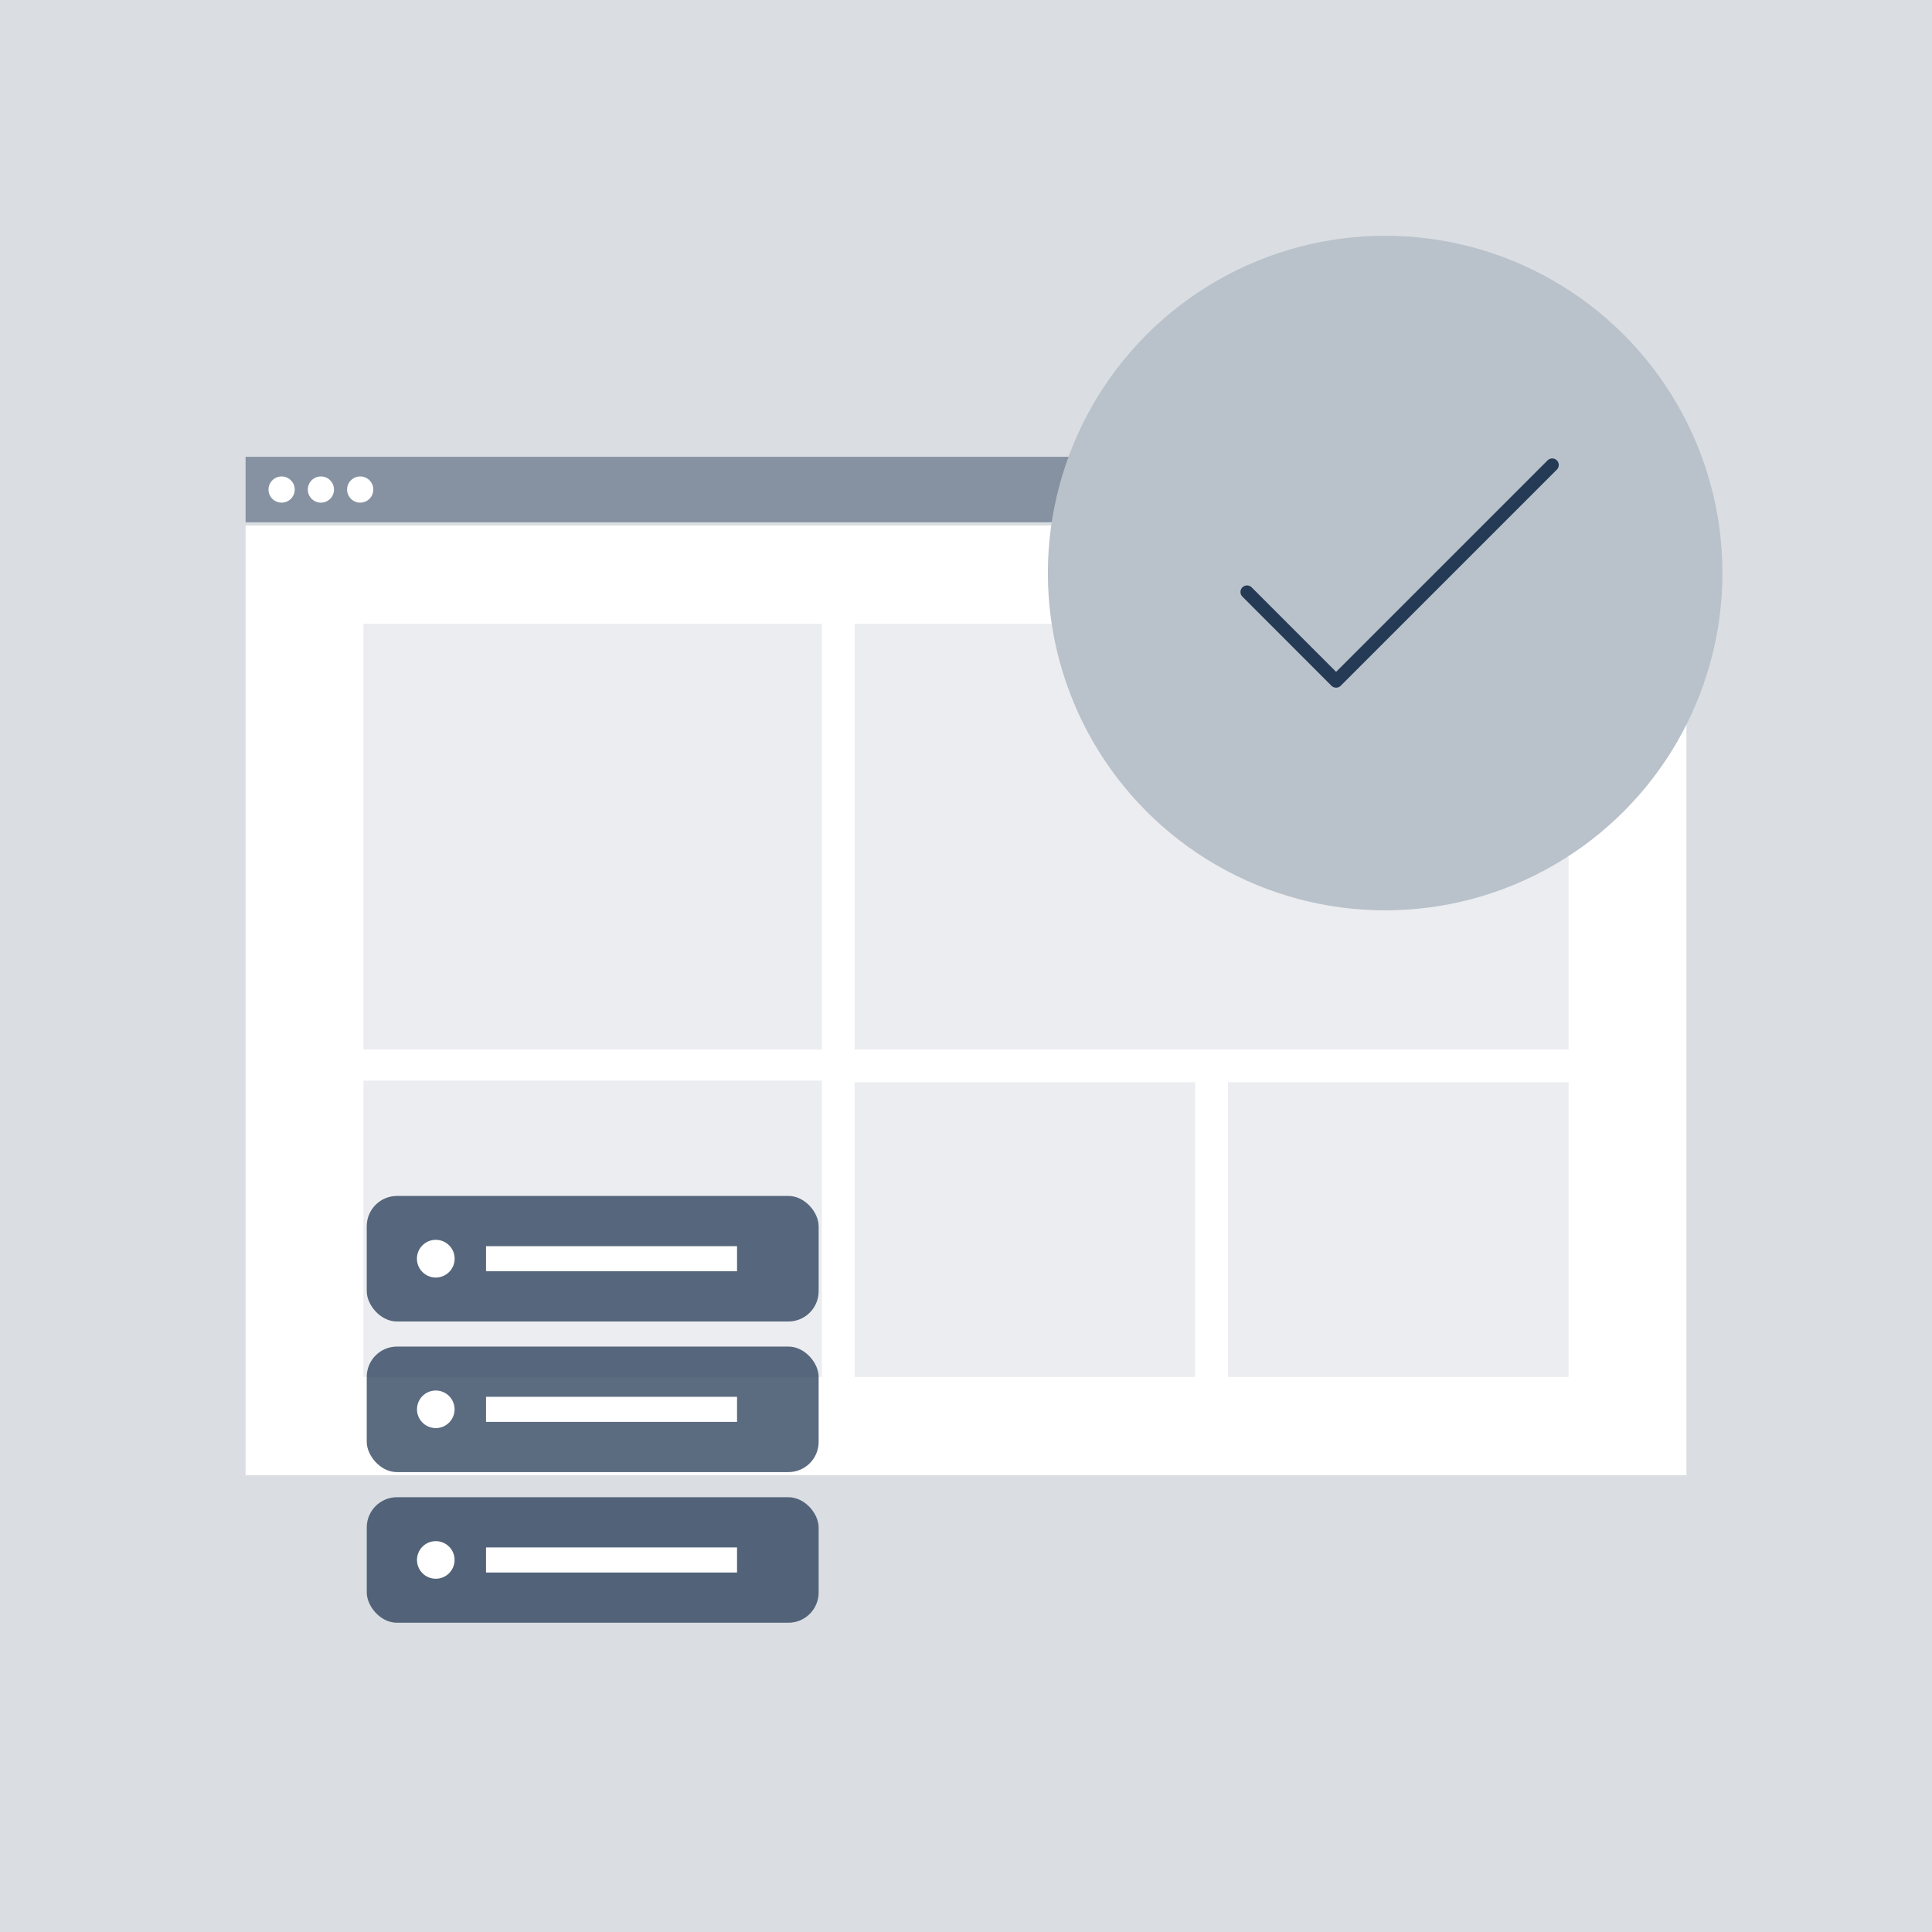
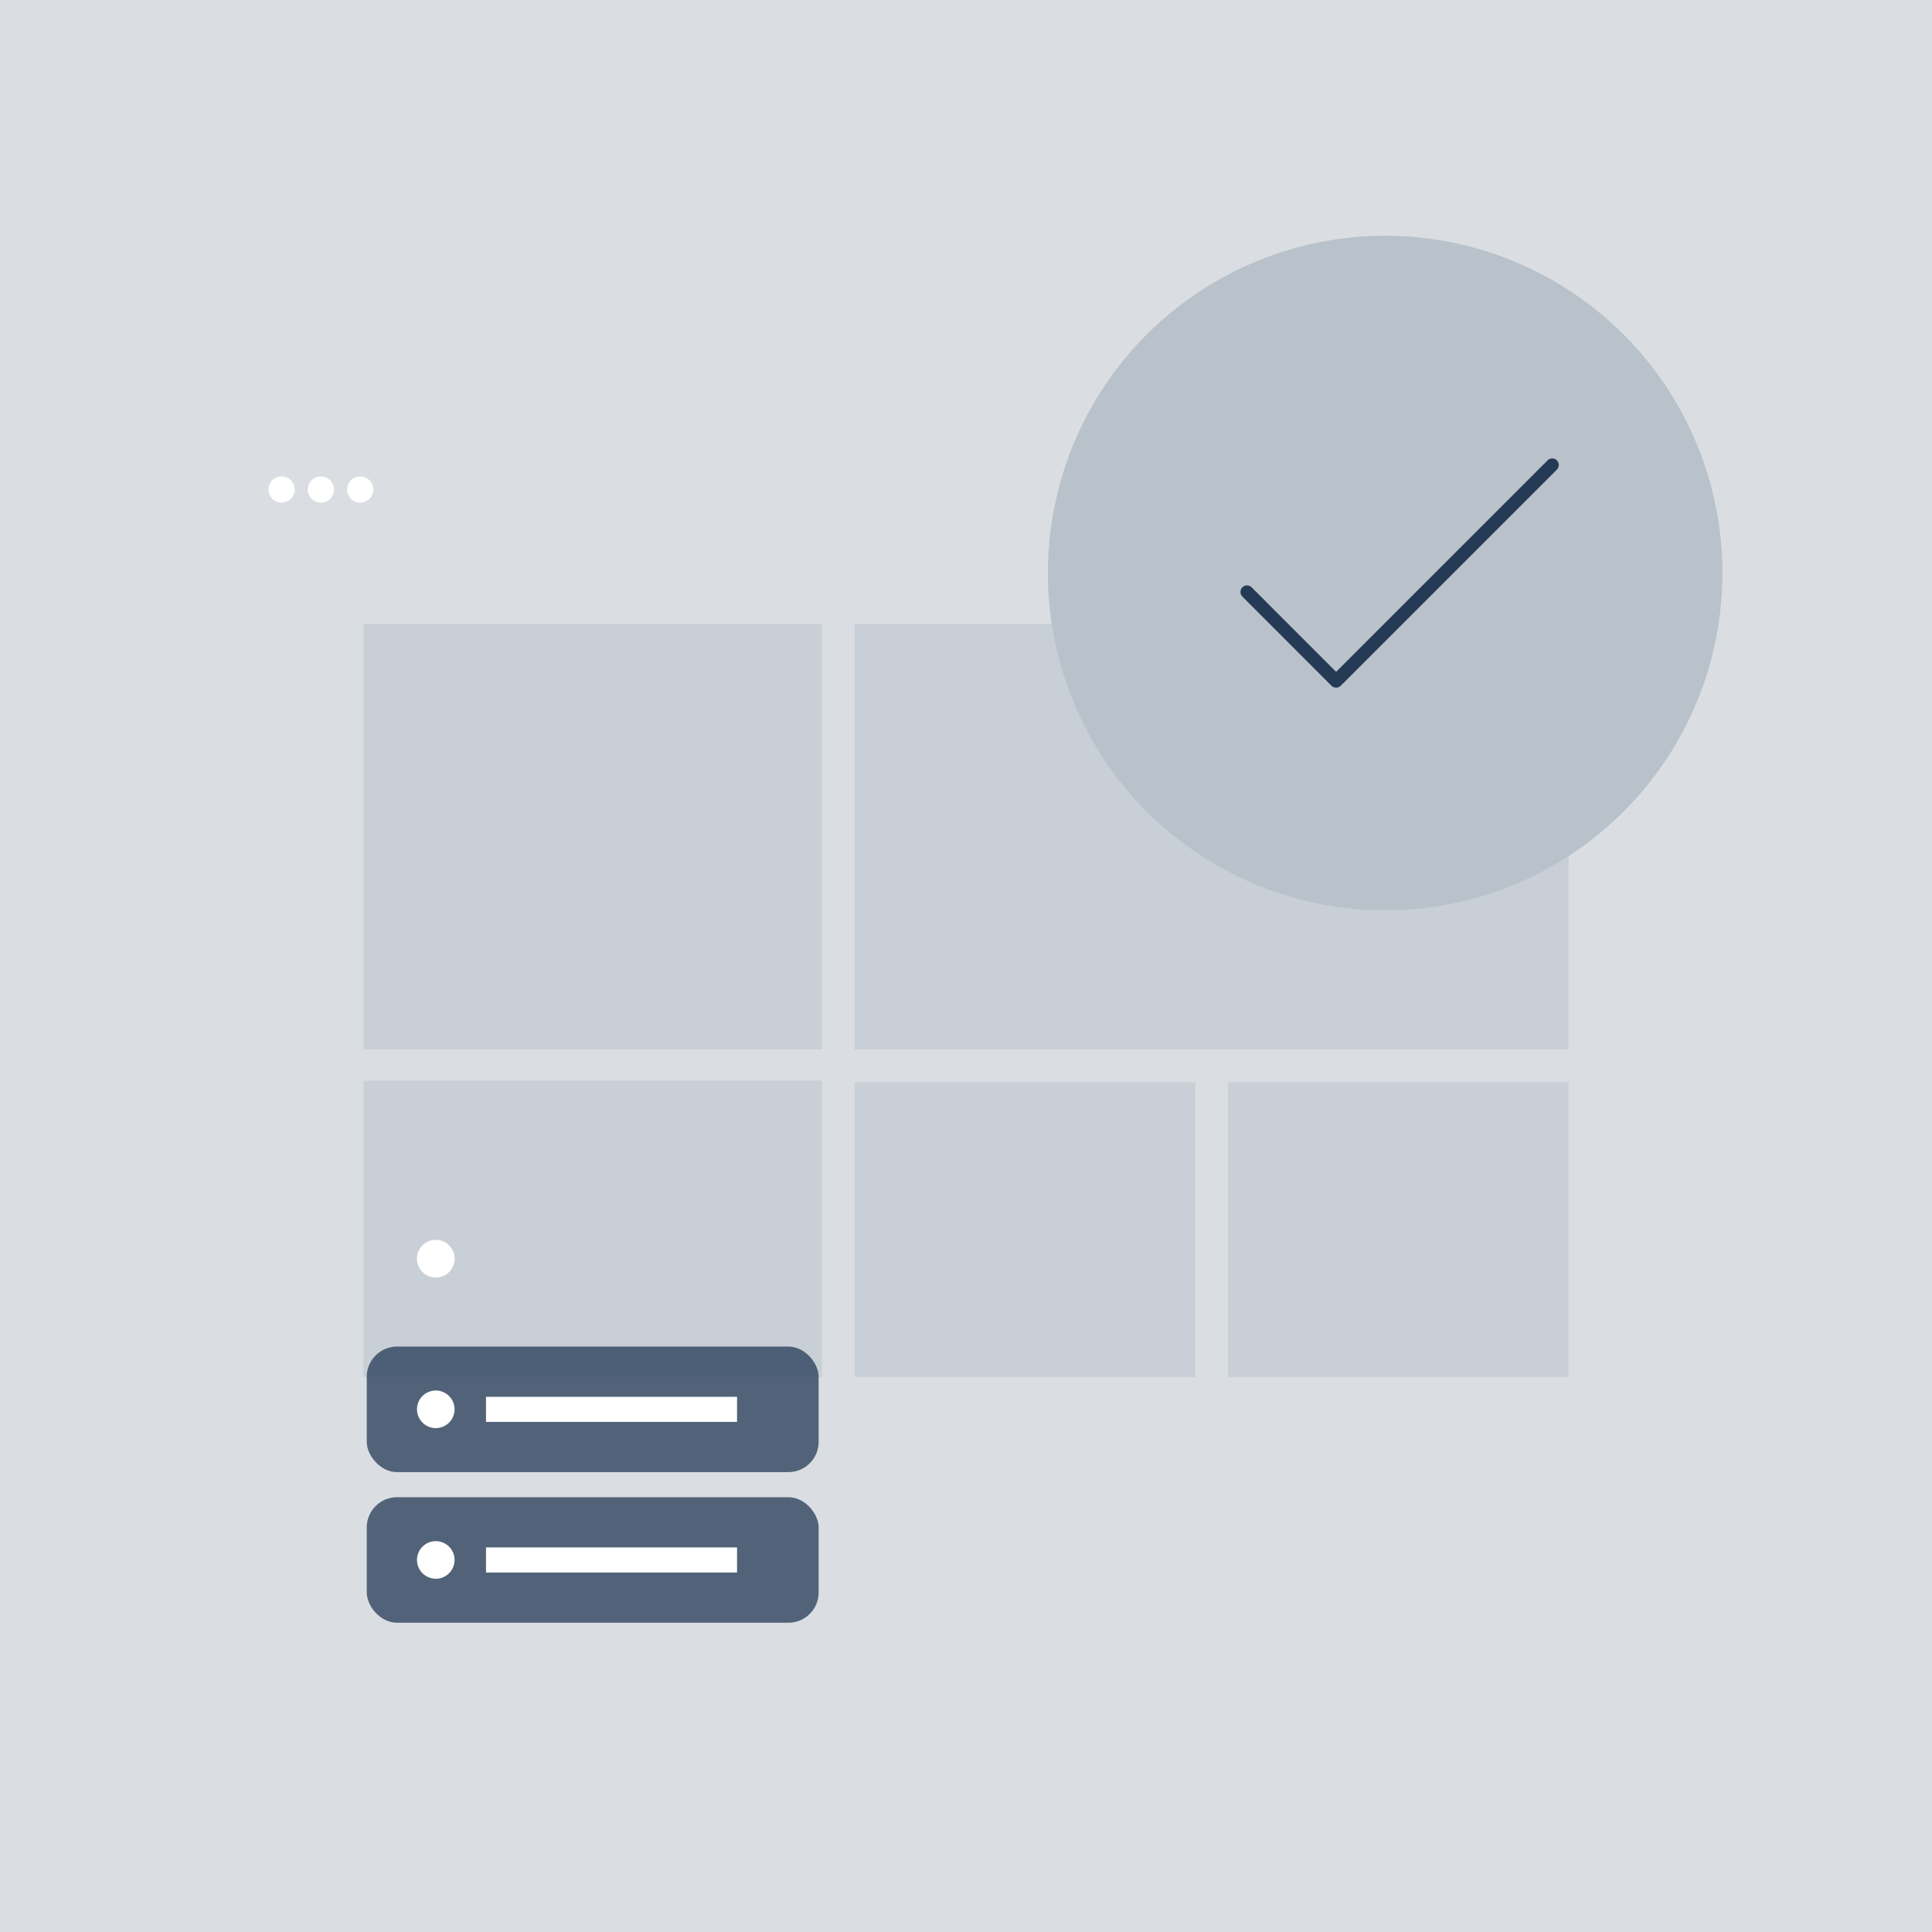
<svg xmlns="http://www.w3.org/2000/svg" viewBox="0 0 295 295">
  <defs>
    <style>.cls-1{fill:#dadee2;}.cls-2{fill:#fff;}.cls-3,.cls-5{fill:#243a55;}.cls-3{opacity:0.46;}.cls-4{opacity:0.2;}.cls-5{opacity:0.75;}.cls-6{fill:#b9c1ca;}.cls-7{fill:none;stroke:#243a55;stroke-linecap:round;stroke-linejoin:round;stroke-width:2px;}</style>
  </defs>
  <title>Artboard 3</title>
  <g id="Layer_3" data-name="Layer 3">
    <rect class="cls-1" width="295" height="295" />
  </g>
  <g id="Layer_2" data-name="Layer 2">
-     <rect class="cls-2" x="37.5" y="80.25" width="220" height="145" />
-     <rect class="cls-3" x="37.5" y="69.75" width="220" height="10" />
    <circle class="cls-2" cx="43" cy="74.75" r="2" />
    <circle class="cls-2" cx="49" cy="74.75" r="2" />
    <circle class="cls-2" cx="55" cy="74.75" r="2" />
    <g class="cls-4">
      <rect class="cls-3" x="55.5" y="95.25" width="70" height="65" />
      <rect class="cls-3" x="130.5" y="95.25" width="109" height="65" />
      <rect class="cls-3" x="55.5" y="165" width="70" height="45.25" />
      <rect class="cls-3" x="130.5" y="165.25" width="52" height="45" />
      <rect class="cls-3" x="187.5" y="165.25" width="52" height="45" />
    </g>
-     <rect class="cls-5" x="56" y="182.61" width="69" height="19.17" rx="4.62" ry="4.62" />
    <circle class="cls-2" cx="66.54" cy="192.19" r="2.88" />
-     <rect class="cls-2" x="74.21" y="190.28" width="38.33" height="3.83" />
    <rect class="cls-5" x="56" y="205.61" width="69" height="19.17" rx="4.62" ry="4.62" />
    <circle class="cls-2" cx="66.54" cy="215.19" r="2.87" />
    <rect class="cls-2" x="74.21" y="213.28" width="38.33" height="3.83" />
    <rect class="cls-5" x="56" y="228.61" width="69" height="19.17" rx="4.62" ry="4.62" />
    <circle class="cls-2" cx="66.54" cy="238.19" r="2.87" />
    <rect class="cls-2" x="74.21" y="236.28" width="38.33" height="3.83" />
    <circle class="cls-6" cx="211.5" cy="87.5" r="51.5" />
    <polyline class="cls-7" points="190.41 90.39 204.01 104 237.01 71" />
  </g>
</svg>